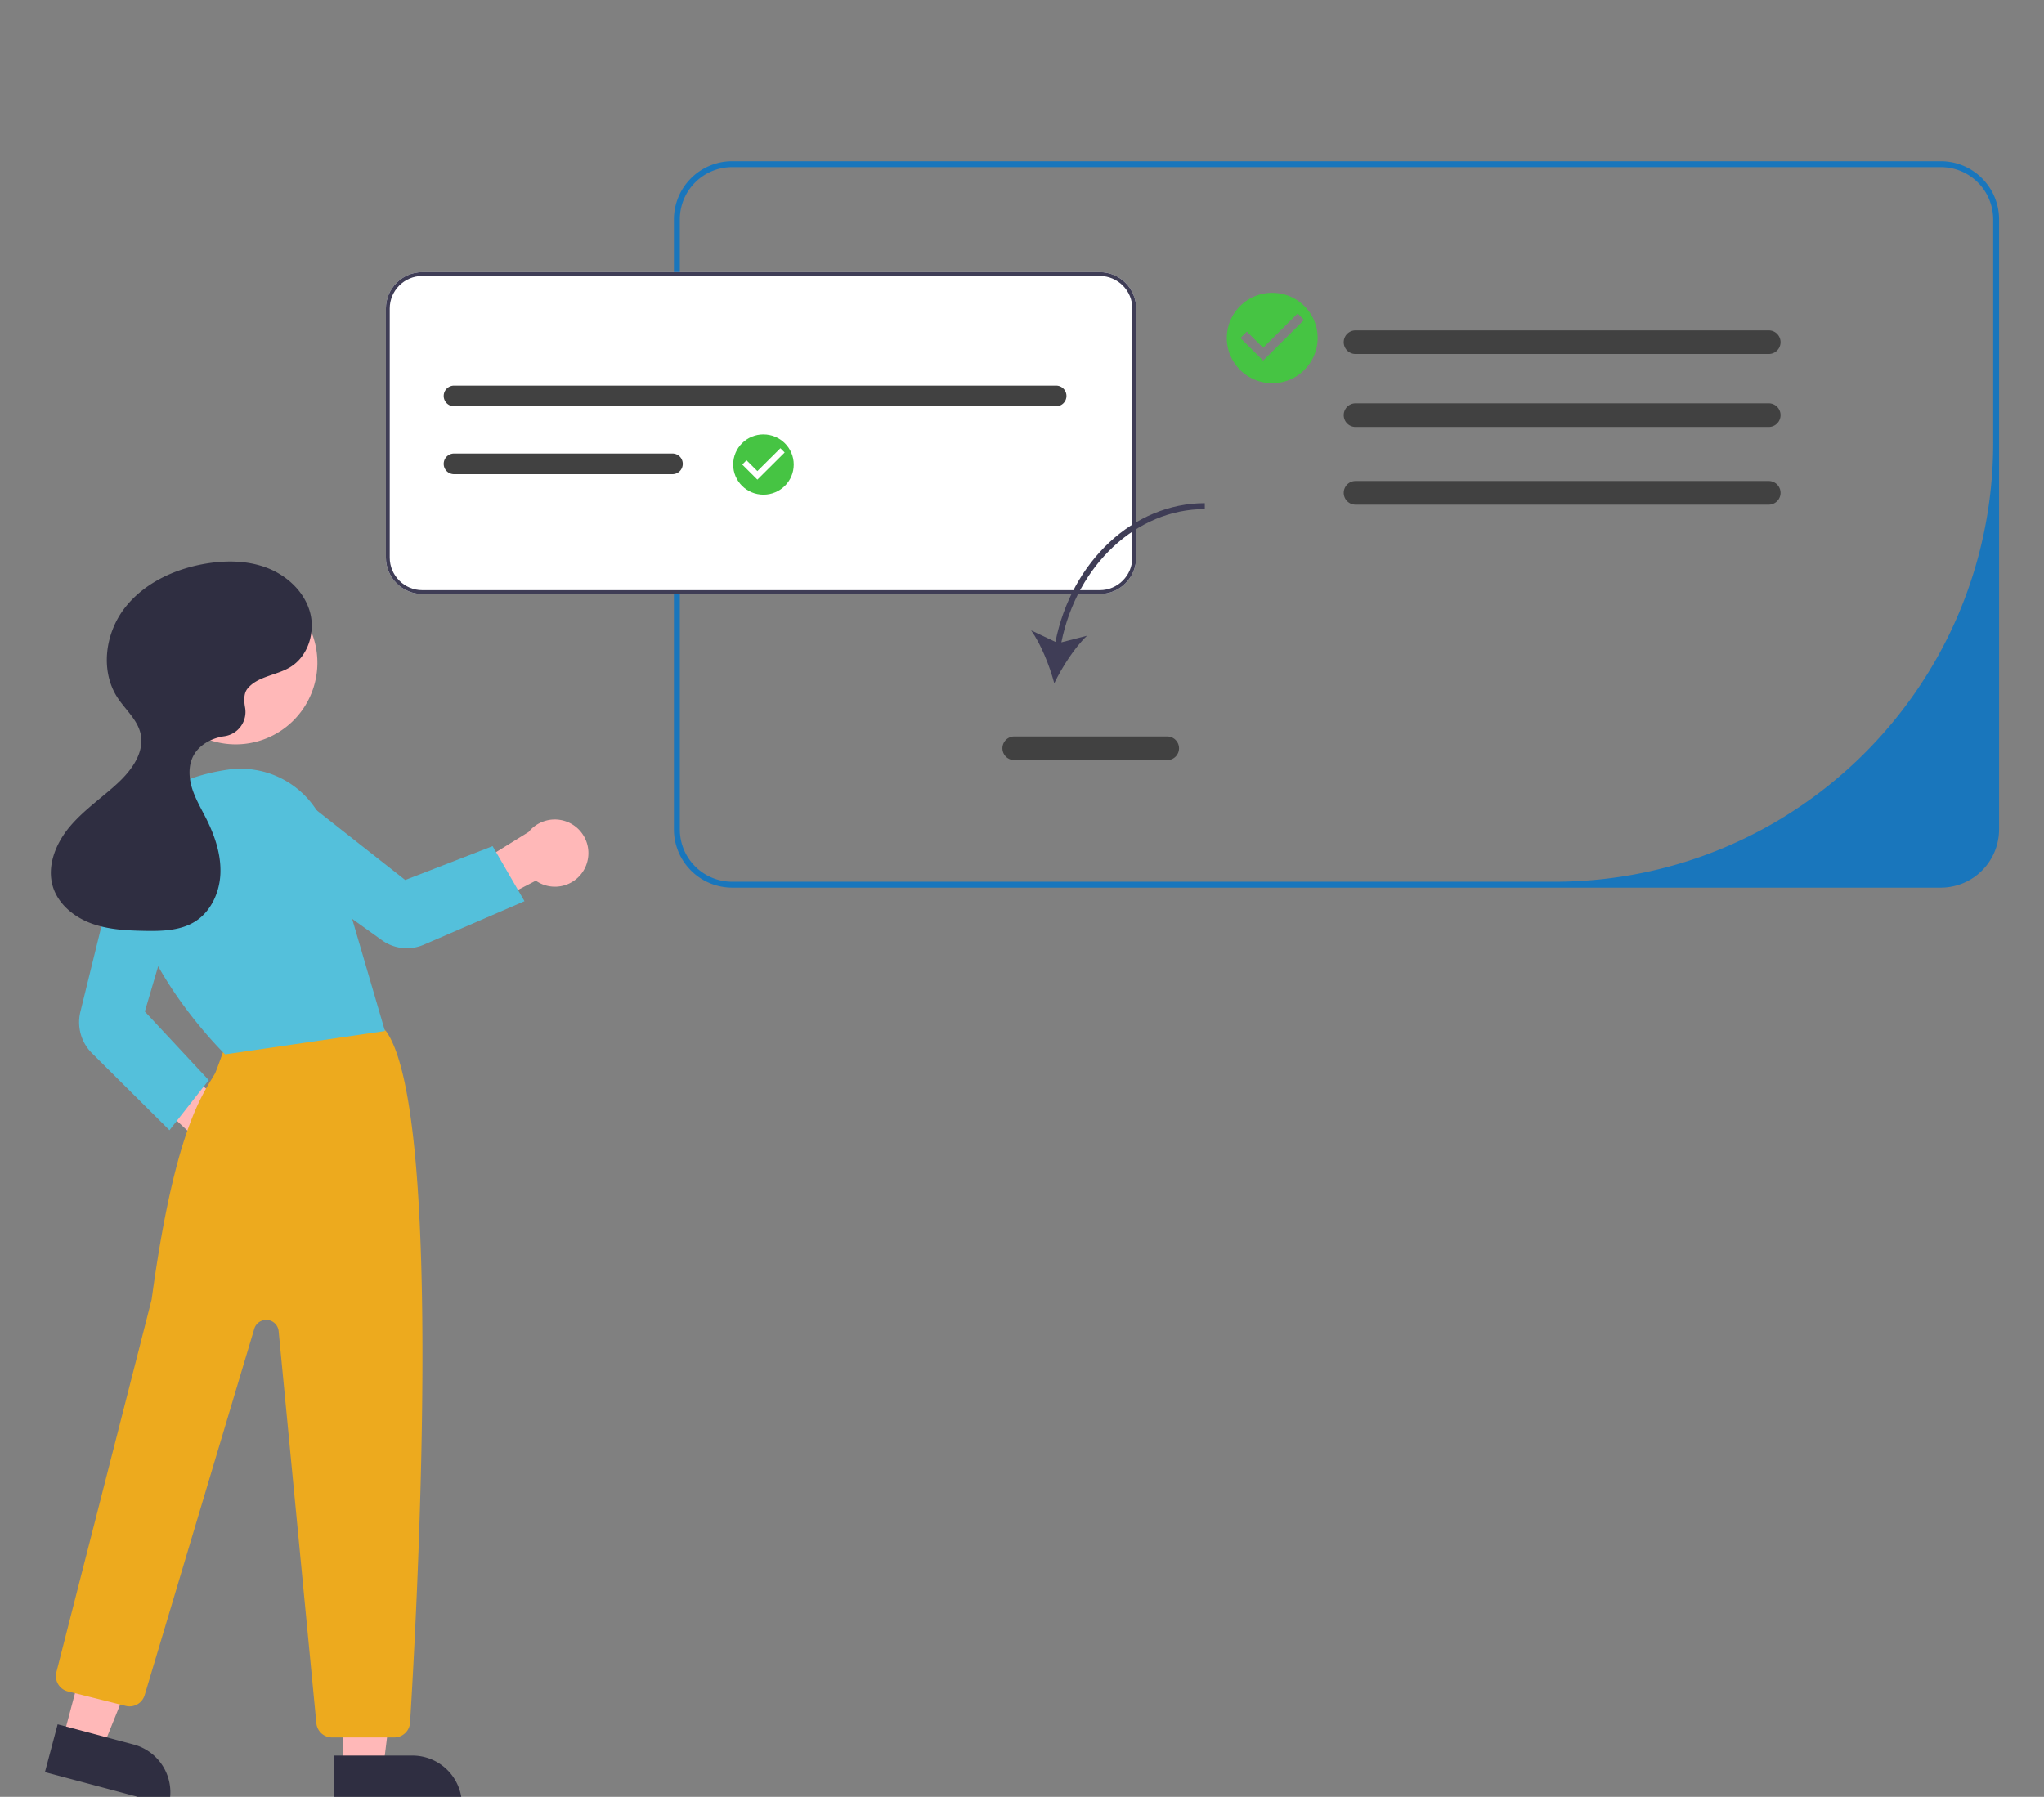
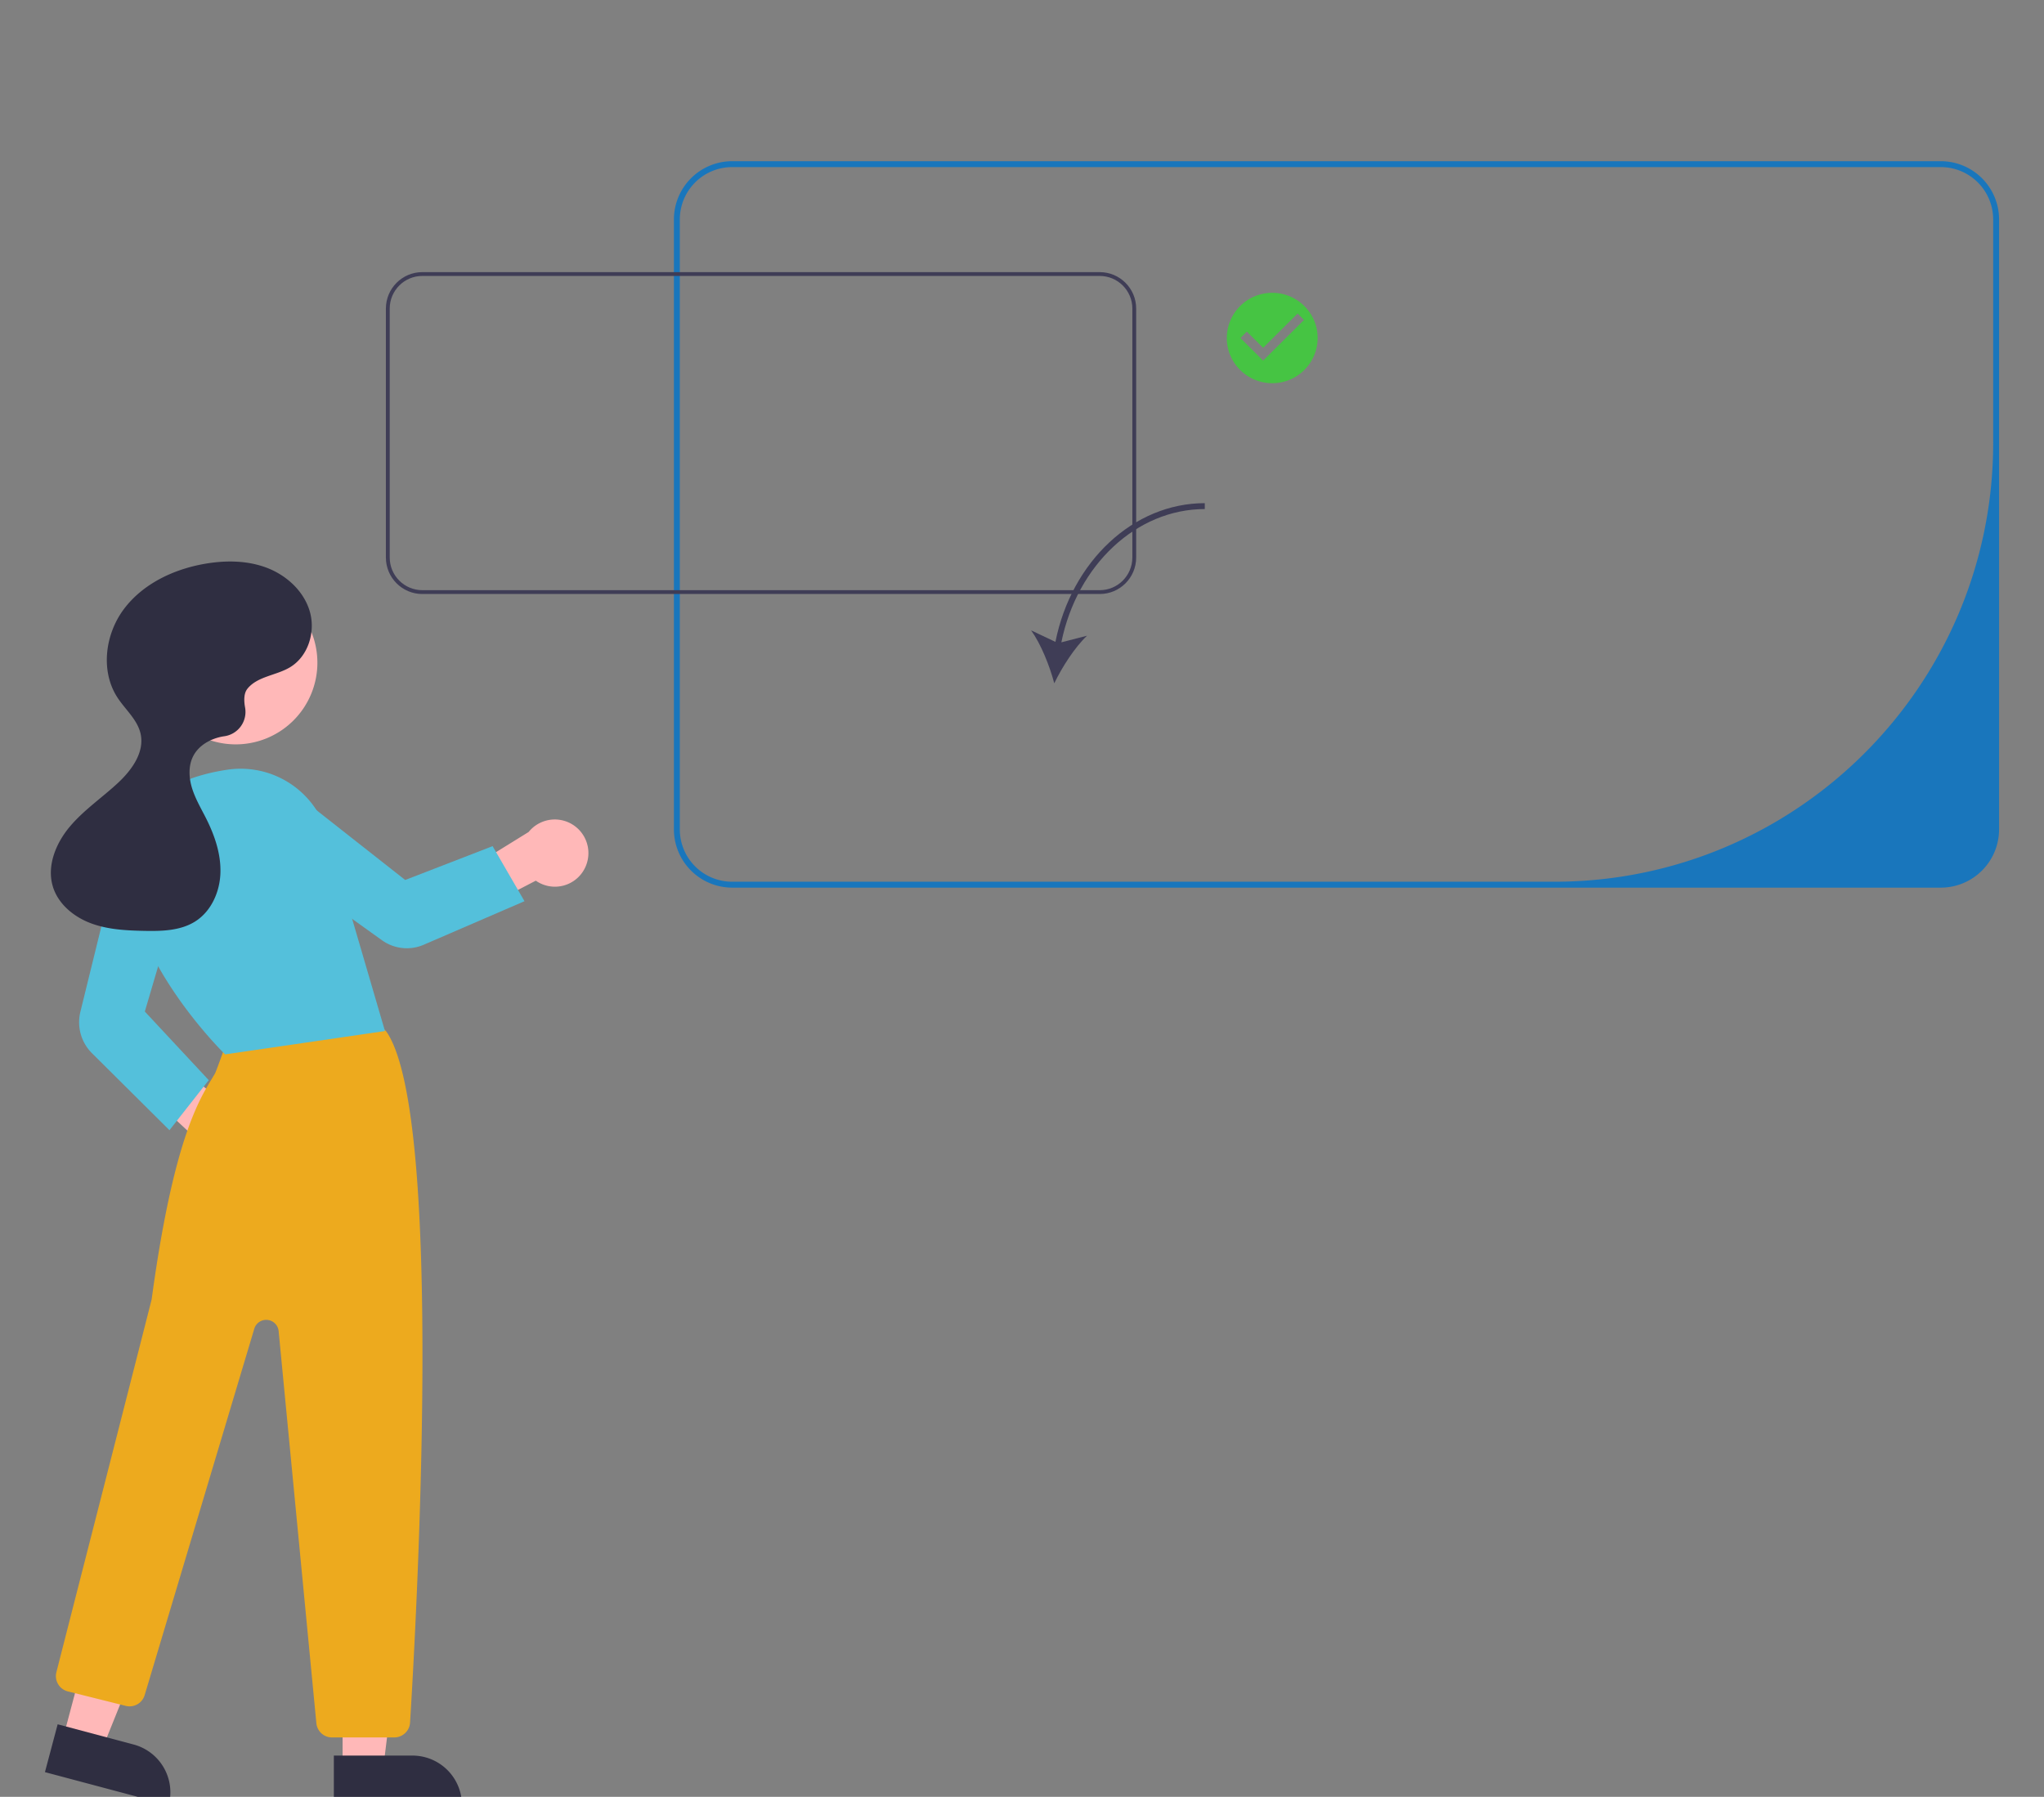
<svg xmlns="http://www.w3.org/2000/svg" fill="none" viewBox="0 0 91 80">
  <rect x="0" y="0" width="91" height="80" fill="#808080" stroke="none" />
  <g clip-path="url(#a)">
    <path d="M30.003 36.926V9.77a2.595 2.595 0 0 1 2.592-2.593h53.813A2.595 2.595 0 0 1 89 9.769v27.157a2.596 2.596 0 0 1-2.592 2.594H32.595a2.596 2.596 0 0 1-2.592-2.594ZM88.737 9.77a2.33 2.33 0 0 0-2.329-2.33H32.595a2.33 2.33 0 0 0-2.329 2.33v27.157a2.33 2.33 0 0 0 2.329 2.33h36.603c10.791 0 19.54-8.753 19.54-19.55V9.768Z" fill="#1976BC" />
-     <path d="M48.962 12.116h-30.16c-.894 0-1.622.727-1.622 1.622v11.086c0 .895.728 1.623 1.622 1.623h30.16c.894 0 1.621-.728 1.621-1.623V13.738c0-.895-.727-1.622-1.621-1.622Z" fill="#fff" />
    <path d="M48.962 12.116h-30.16c-.894 0-1.622.727-1.622 1.622v11.086c0 .895.728 1.623 1.622 1.623h30.16c.894 0 1.621-.728 1.621-1.623V13.738c0-.895-.727-1.622-1.621-1.622Zm1.45 12.708c0 .801-.65 1.452-1.45 1.452h-30.16c-.8 0-1.451-.65-1.451-1.452V13.738c0-.801.65-1.452 1.45-1.452h30.16c.801 0 1.452.651 1.452 1.452v11.086Z" fill="#3F3D56" />
-     <path d="M20.214 17.168h26.805a.46.46 0 0 1 0 .92H20.214a.46.46 0 0 1 0-.92ZM20.214 20.192h9.723a.46.46 0 0 1 0 .92h-9.723a.46.46 0 0 1 0-.92ZM78.745 15.762H60.35a.526.526 0 0 1 0-1.052h18.395a.526.526 0 0 1 0 1.052ZM78.745 22.468H60.35a.526.526 0 0 1 0-1.052h18.395a.526.526 0 0 1 0 1.052ZM78.745 19.009H60.35a.526.526 0 0 1 0-1.052h18.395a.526.526 0 0 1 0 1.052Z" fill="#414141" />
    <path d="m46.988 28.578-1.081-.512c.443.62.825 1.586 1.03 2.356.346-.717.905-1.594 1.458-2.118l-1.143.294c.704-3.454 3.353-5.933 6.386-5.933v-.263c-3.168 0-5.931 2.583-6.65 6.176Z" fill="#3F3D56" />
-     <path d="M51.965 33.84h-6.833a.526.526 0 0 1 0-1.051h6.833a.526.526 0 0 1 0 1.052Z" fill="#414141" />
    <g clip-path="url(#b)">
      <path d="M33.989 19.341c-.744 0-1.348.601-1.348 1.342 0 .74.604 1.341 1.348 1.341.744 0 1.348-.6 1.348-1.341 0-.74-.604-1.341-1.348-1.341Zm-.27 2.013-.674-.671.19-.19.484.481 1.024-1.018.19.19-1.214 1.208Z" fill="#46C443" />
    </g>
    <g clip-path="url(#c)">
      <path d="M56.64 13.037a2.018 2.018 0 0 0-2.022 2.012c0 1.11.906 2.012 2.022 2.012a2.018 2.018 0 0 0 2.023-2.012c0-1.111-.906-2.012-2.023-2.012Zm-.404 3.018-1.011-1.006.285-.284.726.72 1.535-1.527.285.286-1.82 1.81Z" fill="#46C443" />
    </g>
    <path d="m2.81 77.371 1.753.467 2.635-6.542-2.588-.689-1.8 6.764ZM15.252 78.682h1.815l.863-7h-2.678v7Z" fill="#FFB8B8" />
    <path d="M7.511 80.367 2.001 78.9l.566-2.13 3.382.9a2.204 2.204 0 0 1 1.562 2.697ZM20.566 80.367h-5.703v-2.204h3.5a2.204 2.204 0 0 1 2.203 2.204Z" fill="#2F2E41" />
    <path d="M10.012 52.577a1.489 1.489 0 0 1-1.287-1.885L4.93 47.16l2.007-.509 3.73 3.026a1.497 1.497 0 0 1-.655 2.9Z" fill="#FFB8B8" />
    <path d="M17.554 77.356h-2.769a.7.7 0 0 1-.7-.635l-1.68-17.456a.555.555 0 0 0-1.084-.106L6.441 75.47a.702.702 0 0 1-.844.48l-2.576-.644a.703.703 0 0 1-.51-.857c.041-.164 4.205-16.434 4.241-16.601.943-6.953 2.072-8.816 2.678-9.816a12.6 12.6 0 0 0 .138-.231c.052-.09.372-.984.575-1.564a.711.711 0 0 1 .36-.44c2.548-1.304 5.529-.402 6.381-.094.142.05.263.144.346.268 2.559 3.86 1.303 26.273 1.026 30.727a.704.704 0 0 1-.702.657Z" fill="#EDAA1E" />
    <path d="M10.409 33.14a3.636 3.636 0 1 0 0-7.27 3.636 3.636 0 0 0 0 7.27Z" fill="#FFB8B8" />
    <path d="m10.023 46.944-.026-.026c-.049-.047-4.893-4.792-4.266-9.18.268-1.877 1.787-3.076 4.392-3.469a4.016 4.016 0 0 1 4.44 2.83l2.576 8.806-7.116 1.039Z" fill="#54C0DB" />
    <path d="m7.544 50.319-3.452-3.43a1.945 1.945 0 0 1-.515-1.834l1.671-6.797A1.532 1.532 0 0 1 7.2 37.163a1.541 1.541 0 0 1 1.008 1.894l-1.76 5.979 2.846 3.055-1.749 2.228Z" fill="#54C0DB" />
    <path d="M26.057 38.614a1.488 1.488 0 0 1-2.203.596l-4.608 2.388.204-2.028 4.085-2.528a1.497 1.497 0 0 1 2.522 1.572Z" fill="#FFB8B8" />
    <path d="m23.35 40.124-4.491 1.941a1.896 1.896 0 0 1-1.847-.198L11.3 37.774a1.534 1.534 0 0 1-.292-2.218 1.541 1.541 0 0 1 2.133-.232l4.898 3.855 3.892-1.506 1.42 2.451Z" fill="#54C0DB" />
    <path d="M11.011 30.67c.449-.562 1.287-.592 1.903-.963.807-.486 1.14-1.57.88-2.476-.26-.905-1.027-1.61-1.906-1.948-.88-.337-1.858-.341-2.785-.178-1.381.243-2.74.887-3.583 2.008s-1.057 2.763-.293 3.94c.35.54.892.986 1.032 1.615.184.826-.395 1.623-1.016 2.198-.707.655-1.518 1.204-2.138 1.942-.62.739-1.032 1.748-.75 2.67.237.772.926 1.34 1.682 1.625.756.285 1.579.326 2.386.342.784.016 1.617-.004 2.278-.426.707-.453 1.085-1.311 1.112-2.15.028-.84-.252-1.662-.628-2.413-.224-.447-.484-.88-.633-1.358-.149-.478-.175-1.02.064-1.46.25-.463.757-.742 1.273-.843l.085-.014a1.094 1.094 0 0 0 .938-1.277c-.06-.328-.054-.642.1-.834Z" fill="#2F2E41" />
  </g>
  <defs>
    <clipPath id="a">
      <path fill="#fff" d="M0 0h91v80H0z" />
    </clipPath>
    <clipPath id="b">
-       <path fill="#fff" d="M32.37 19.073h3.237v3.22H32.37z" />
-     </clipPath>
+       </clipPath>
    <clipPath id="c">
      <path fill="#fff" d="M54.213 12.634h4.854v4.83h-4.854z" />
    </clipPath>
  </defs>
</svg>